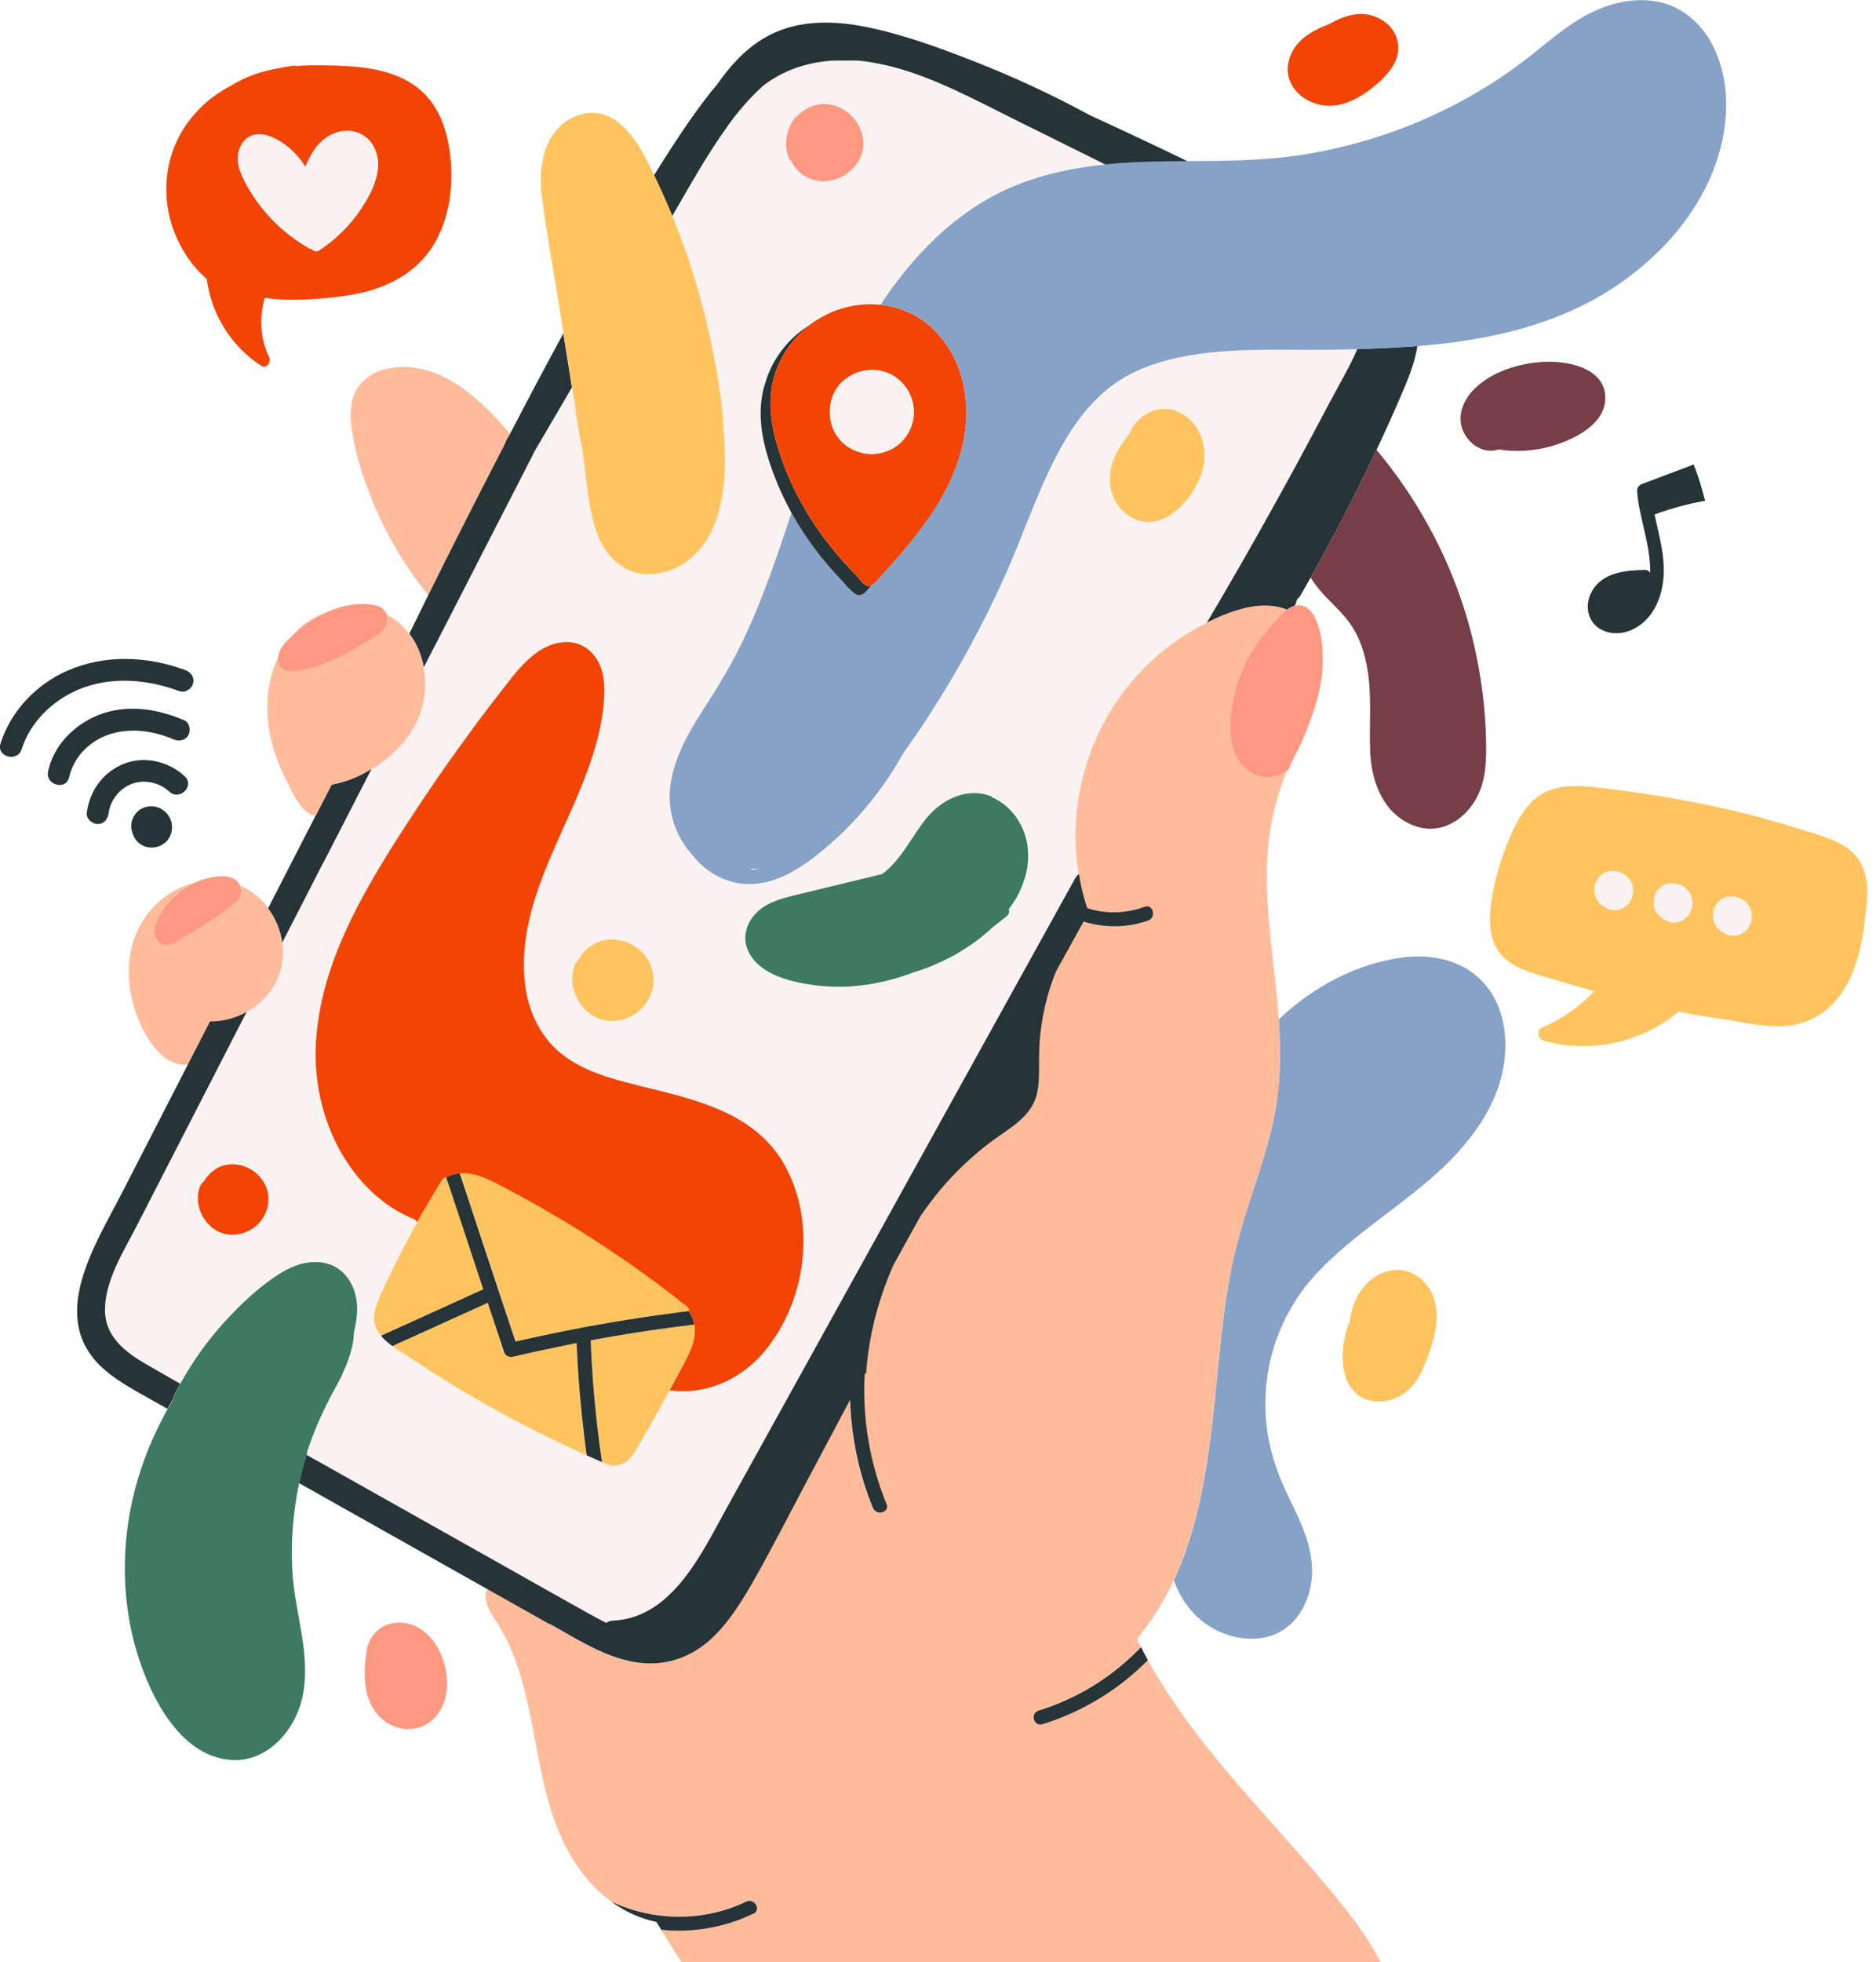
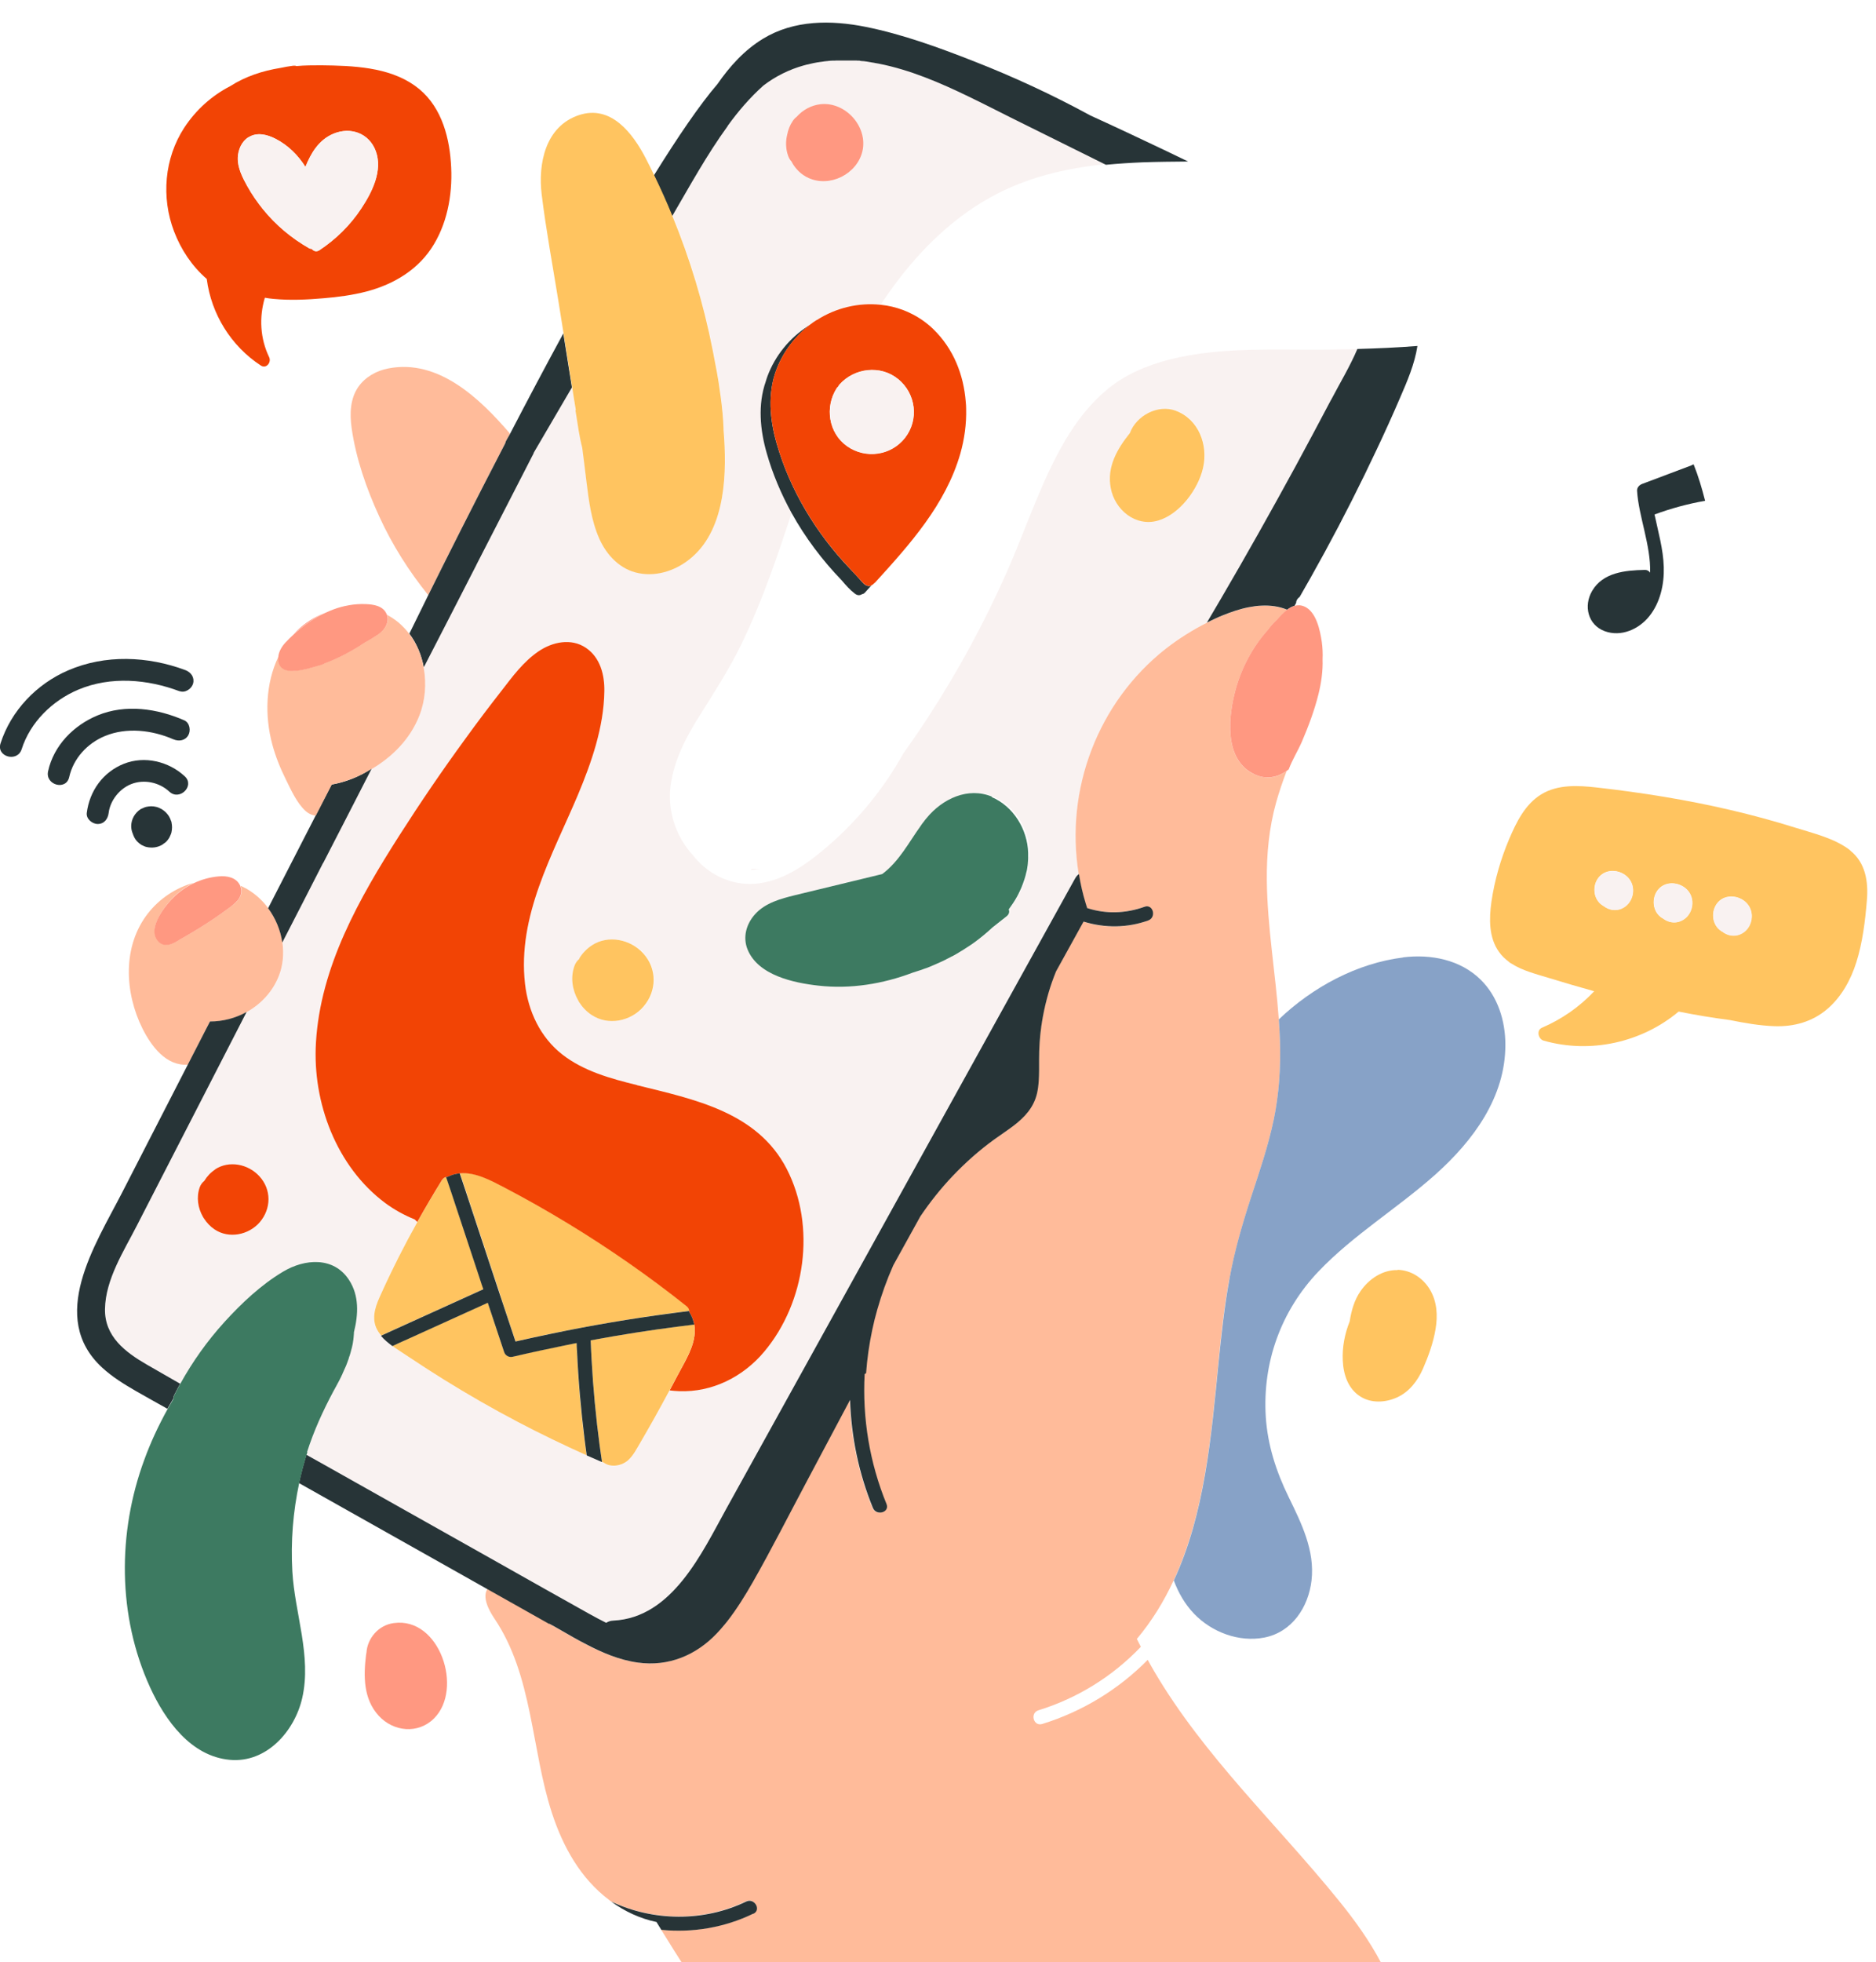
<svg xmlns="http://www.w3.org/2000/svg" id="_Слой_2" data-name="Слой 2" viewBox="0 0 144 150.53">
  <defs>
    <style> .cls-1 { fill: #ffbb9a; } .cls-2 { fill: #f9f2f1; } .cls-3 { fill: #273437; } .cls-4 { fill: #87a2c7; } .cls-5 { fill: #f24405; } .cls-6 { fill: #f4efea; } .cls-7 { clip-path: url(#clippath); } .cls-8 { fill: none; } .cls-9 { fill: #ff9881; } .cls-10 { fill: #3d7a61; } .cls-11 { fill: #ffc460; } .cls-12 { fill: #763e47; } </style>
    <clipPath id="clippath">
      <rect class="cls-8" width="144" height="150.53" />
    </clipPath>
  </defs>
  <g id="_Слой_1-2" data-name="Слой 1">
    <g class="cls-7">
      <g>
        <path class="cls-1" d="m38.89,33.73c.09-.15.18-.3.27-.45-2.37-2.77-5.53-5.75-9.34-5.02-.91.17-1.77.65-2.31,1.41-.64.92-.67,2.08-.52,3.16.33,2.34,1.14,4.66,2.13,6.81.99,2.16,2.26,4.17,3.75,6.01,1.32-2.67,3.44-6.89,5.9-11.63.03-.09.06-.19.12-.29h0Z" />
        <path class="cls-2" d="m57.97,66.65c-.09,0-.17,0-.26-.01-.02.03-.05.07-.08.09.21,0,.43-.03.64-.07-.09,0-.17,0-.26,0h-.05Z" />
        <path class="cls-2" d="m99.43,35.8c.92-1.7,1.83-3.4,2.73-5.11.67-1.28,1.44-2.57,2.02-3.91-.78.02-1.56.03-2.33.04-3.98.04-8.13-.23-12.03.75-1.74.44-3.45,1.15-4.84,2.31-1.32,1.1-2.36,2.45-3.23,3.93-1.86,3.17-2.98,6.71-4.46,10.06-1.71,3.85-3.72,7.57-6.02,11.1-.15.23-.3.47-.46.7-.02.04-.05.07-.07.11-.13.2-.27.4-.41.6-.01.02-.03.04-.04.06-.15.22-.3.44-.45.65,0,0,0,0,0,0-.16.23-.32.46-.49.69-.48.86-1,1.7-1.58,2.5-1.19,1.66-2.56,3.18-4.09,4.51-1.54,1.34-3.31,2.68-5.39,2.97-1.9.27-3.76-.54-4.98-2-.05-.05-.09-.11-.13-.17-.08-.09-.16-.17-.24-.27,0,0-.01-.01-.01-.02-.08-.09-.15-.19-.22-.28-.98-1.33-1.45-3.07-1.24-4.71.26-2.02,1.22-3.82,2.3-5.52,1.09-1.73,2.18-3.43,3.09-5.27.88-1.8,1.63-3.66,2.32-5.54.56-1.54,1.08-3.1,1.6-4.66-.81-1.46-1.46-3-1.91-4.6-.51-1.78-.69-3.72-.07-5.49.04-.13.08-.27.13-.4.59-1.58,1.7-2.94,3.12-3.85.04-.02.07-.05.11-.07.18-.14.37-.27.56-.39,1.48-.94,3.23-1.34,4.9-1.17.19-.29.38-.58.58-.86,2.06-2.92,4.61-5.55,7.75-7.31,2.77-1.56,5.83-2.28,8.96-2.59-2.43-1.21-4.87-2.41-7.3-3.62-1.06-.53-2.13-1.08-3.21-1.6-2.23-1.08-4.51-2.06-6.94-2.54-.1-.02-.2-.04-.29-.05-.03,0-.07-.01-.1-.02-.06-.01-.13-.02-.19-.03-.04,0-.08-.01-.12-.02-.06,0-.11-.02-.17-.03-.05,0-.09-.01-.14-.02-.05,0-.11-.01-.16-.02-.05,0-.1-.01-.15-.01-.05,0-.1-.01-.15-.01-.05,0-.1,0-.15-.01-.05,0-.1,0-.15-.01-.05,0-.11,0-.16,0-.05,0-.09,0-.14,0-.05,0-.11,0-.16,0-.04,0-.09,0-.13,0-.06,0-.11,0-.17,0h-.3s-.08,0-.12,0c-.06,0-.12,0-.18,0-.04,0-.08,0-.12,0-.06,0-.12,0-.18.01-.04,0-.07,0-.11,0-.06,0-.13.01-.19.01-.03,0-.07,0-.1.01-.07,0-.13.01-.19.02-.03,0-.06,0-.09.01-.07,0-.13.02-.2.03-.03,0-.06,0-.08.01-.07.01-.14.02-.21.03-.03,0-.05,0-.08.01-.07.01-.14.03-.21.04-.02,0-.04,0-.06.01-.08.01-.15.03-.22.05-.02,0-.03,0-.05.01-.08.02-.16.04-.24.06-.01,0-.02,0-.03,0-.08.02-.17.04-.25.07,0,0,0,0-.01,0-1.1.32-2.14.82-3.09,1.54-1.02.92-1.94,1.99-2.74,3.09-1.59,2.19-2.89,4.58-4.26,6.91,1.35,3.3,2.39,6.73,3.08,10.22.02.12.05.24.07.36.19.93.38,1.9.5,2.89.02.13.04.26.06.4.11.81.19,1.62.22,2.44,0,.03,0,.07,0,.1.26,3.18.21,7.49-2.42,9.77-1.11.96-2.62,1.51-4.09,1.23-1.41-.28-2.45-1.37-3.02-2.63-.63-1.4-.81-2.93-1-4.44-.11-.85-.22-1.7-.32-2.55-.22-.85-.34-1.74-.47-2.56-.02-.11-.03-.21-.05-.31-.09-.58-.18-1.16-.28-1.74-.97,1.66-1.95,3.33-2.92,4.99,0,.03-.02.05-.03.08-.01.03-.03.07-.05.11,0,.01-.01.02-.02.03-.15.29-.29.57-.44.86-.44.86-.89,1.73-1.33,2.59-.85,1.65-1.7,3.31-2.55,4.96-1.35,2.62-2.7,5.24-4.04,7.86.23,1.25.12,2.57-.34,3.72-.7,1.77-2.06,3.13-3.66,4.08-1.24,2.4-2.47,4.8-3.7,7.2-1.05,2.03-2.09,4.07-3.13,6.1.13.86.05,1.74-.27,2.55-.47,1.21-1.38,2.17-2.48,2.79-2.81,5.46-5.61,10.92-8.42,16.38-1.01,1.96-2.41,4.12-2.45,6.4-.04,2.11,1.55,3.3,3.21,4.27.85.49,1.7.98,2.56,1.47.94-1.71,2.08-3.3,3.39-4.74,1.31-1.44,2.82-2.85,4.5-3.86,1.65-.99,3.87-1.17,5.05.62.8,1.21.73,2.65.39,4.02,0,.11-.01.21-.02.31,0,.04,0,.08-.01.11,0,.06-.01.13-.02.19,0,.04-.01.09-.02.13-.01.06-.02.12-.03.18,0,.05-.02.09-.03.14-.01.06-.02.11-.04.17-.01.05-.02.09-.04.14-.01.06-.03.11-.04.17-.01.05-.03.09-.04.14-.02.05-.03.11-.05.16-.01.05-.03.09-.05.14-.02.05-.04.11-.05.16-.02.05-.03.09-.05.14-.02.05-.04.11-.06.16-.02.04-.04.09-.05.14-.02.05-.04.1-.07.16-.02.04-.04.09-.06.13-.02.05-.05.11-.07.16-.02.04-.04.09-.06.13-.03.05-.05.11-.07.16-.02.04-.04.08-.06.13-.03.05-.05.11-.08.16-.02.04-.04.08-.06.12-.03.06-.06.11-.09.17-.02.04-.04.07-.06.11-.03.06-.07.13-.1.19-.01.03-.03.06-.05.09-.05.09-.1.18-.15.27-.81,1.51-1.51,3.03-2.02,4.66-.02.06-.04.12-.06.19.43.24.86.48,1.29.72,4.54,2.55,9.08,5.11,13.62,7.66,2.26,1.27,4.51,2.55,6.78,3.81.42.24.86.48,1.32.7.15-.1.33-.16.55-.17,4.51-.21,6.79-5.2,8.68-8.6,4.47-8.07,8.93-16.13,13.4-24.2,4.45-8.04,8.9-16.07,13.35-24.11.09-.16.19-.27.31-.36-1.06-6.47,1.47-13.18,6.69-17.29.98-.77,2.03-1.44,3.15-1.99.37-.62.73-1.24,1.1-1.87,1.95-3.34,3.84-6.7,5.69-10.09h0ZM60.43,10.31c.07-.36.21-.71.42-1.02.08-.12.18-.22.29-.31.48-.54,1.14-.92,1.89-.98,1.9-.17,3.61,1.73,3.17,3.61-.41,1.77-2.5,2.81-4.15,2.05-.56-.26-1-.7-1.28-1.22-.12-.13-.21-.28-.28-.45-.2-.55-.21-1.13-.07-1.67h0ZM19.95,93.76c-.84.98-2.37,1.3-3.47.55-.33-.23-.61-.52-.82-.85-.01-.02-.03-.04-.04-.06,0,0,0-.01-.01-.02,0-.01-.01-.02-.02-.03,0,0,0,0,0,0-.4-.68-.52-1.51-.25-2.27.07-.2.19-.37.35-.49.21-.34.49-.64.84-.88,1.08-.72,2.56-.41,3.41.52.93,1.02.92,2.49.03,3.53h0Zm29.45-20.63c1.08,1.18,1.06,2.88.03,4.08-.97,1.13-2.74,1.5-4,.64-.38-.26-.7-.6-.95-.98-.01-.02-.03-.04-.04-.07,0,0-.01-.02-.01-.03,0-.01-.01-.02-.02-.03,0,0,0,0,0,0-.46-.79-.61-1.75-.29-2.63.08-.23.22-.43.4-.57.24-.4.56-.74.97-1.01,1.25-.83,2.95-.47,3.94.61h0Zm9.27,30.54c-1.62,1.93-4,3.14-6.55,3.04-.24-.01-.48-.03-.72-.06-.4.74-.81,1.49-1.22,2.23-.34.6-.68,1.2-1.03,1.8-.27.47-.53.98-.94,1.35-.51.46-1.33.57-1.87.18-.04-.02-.09-.04-.13-.06-.39-.17-.78-.34-1.17-.51-1.78-.79-3.53-1.64-5.26-2.55-1.95-1.02-3.86-2.12-5.73-3.28-.93-.58-1.86-1.18-2.77-1.79-.37-.25-.77-.49-1.15-.77-.32-.23-.63-.49-.88-.79-.08-.1-.15-.19-.22-.29-.56-.86-.28-1.79.1-2.66.47-1.05.97-2.1,1.49-3.12.45-.89.92-1.77,1.41-2.64-.06-.06-.13-.13-.19-.19-.81-.33-1.58-.74-2.28-1.27-3.74-2.79-5.58-7.7-5.31-12.28.34-5.85,3.33-11.08,6.41-15.92,1.61-2.53,3.3-5.01,5.07-7.42.9-1.23,1.82-2.44,2.75-3.65.86-1.11,1.68-2.24,2.85-3.04,1.07-.73,2.51-1.04,3.65-.27,1.09.74,1.43,2.07,1.41,3.32-.04,2.75-.98,5.45-2.03,7.96-1.94,4.62-4.64,9.28-4.06,14.49.24,2.1,1.17,4.1,2.86,5.42,1.65,1.29,3.74,1.86,5.74,2.35,4.36,1.07,9.23,2.03,11.48,6.42,2.27,4.41,1.44,10.24-1.72,14.01h0Zm20.31-37.94s0,.07,0,.11c0,.07,0,.15-.01.22,0,.04,0,.08-.01.13,0,.07-.01.13-.02.19,0,.04-.01.09-.02.13-.01.06-.02.12-.03.19,0,.04-.02.09-.03.13-.01.07-.03.13-.05.19-.02.07-.04.13-.05.2-.02.07-.04.13-.06.2-.02.06-.04.11-.06.17-.01.04-.03.08-.04.12-.02.06-.05.12-.07.18-.01.04-.03.07-.04.11-.03.06-.05.13-.08.19-.01.03-.03.05-.04.08-.03.07-.07.14-.1.21,0,0,0,.02-.01.03-.18.34-.38.67-.6.99,0,0,0,0,0,0-.06.08-.12.16-.17.24.07.17.04.36-.15.52-.36.29-.72.58-1.09.86,0,0,0,0,0,0-.44.41-.9.8-1.39,1.15-.01,0-.02.01-.03.02-.07.05-.14.1-.21.15-.02.01-.03.02-.05.03-.07.05-.14.1-.21.14-.02.01-.03.02-.05.03-.21.14-.41.27-.62.39-.04.02-.07.04-.11.07-.05.03-.09.05-.14.08-.05.03-.09.05-.14.08-.04.03-.09.05-.13.07-.05.03-.1.06-.16.08-.04.02-.08.04-.12.06-.06.03-.12.06-.18.09-.03.02-.06.03-.09.05-.09.04-.18.09-.27.13-.18.08-.36.16-.54.24-.02.01-.05.02-.07.03-.16.07-.32.13-.48.2-.01,0-.02,0-.03.01-.36.14-.73.26-1.1.37-2.3.87-4.81,1.28-7.25,1-1.89-.21-4.64-.78-5.44-2.78-.38-.95-.09-1.96.58-2.7.79-.88,1.97-1.2,3.07-1.46,2.23-.54,4.46-1.08,6.69-1.62,1.32-.98,2.04-2.43,2.97-3.72,0,0,0-.01.01-.02.06-.08.12-.16.17-.23.01-.02.03-.04.04-.05.07-.09.15-.19.22-.28,1.21-1.47,3.17-2.41,5.03-1.63,1.68.7,2.76,2.49,2.81,4.28,0,.11,0,.22,0,.33h0Zm13.39-29.85c-.38,1.65-1.79,3.58-3.47,4.06-1.73.49-3.31-.83-3.62-2.5-.31-1.63.5-3.01,1.47-4.22.48-1.32,2.13-2.23,3.53-1.71,1.76.65,2.5,2.63,2.1,4.37h0Z" />
        <path class="cls-11" d="m44.29,103.6c0-.19-.02-.39-.03-.58-.22.04-.44.09-.66.13-1.42.28-2.83.58-4.24.92-.3.07-.57-.09-.67-.38l-1.25-3.76c-2.05.93-4.1,1.86-6.15,2.79-.39.18-.78.36-1.17.53.38.28.79.52,1.15.77.91.61,1.84,1.21,2.77,1.79,1.87,1.16,3.78,2.26,5.73,3.28,1.73.91,3.48,1.75,5.26,2.55-.06-.42-.12-.84-.17-1.26-.29-2.25-.48-4.51-.58-6.78h0Z" />
        <path class="cls-11" d="m37.11,98.9c-.08-.25-.16-.5-.25-.74-.74-2.23-1.48-4.47-2.22-6.71-.13-.39-.26-.77-.38-1.16-.13.03-.25.1-.33.24-.66,1.06-1.29,2.13-1.89,3.21-.49.87-.96,1.75-1.41,2.64-.52,1.03-1.02,2.07-1.49,3.12-.39.87-.66,1.8-.1,2.66.07.1.14.2.22.29.35-.16.7-.32,1.05-.48,2.27-1.03,4.54-2.06,6.81-3.09h0Z" />
        <path class="cls-6" d="m83.13,70.73s.02-.03.03-.04h0s-.02.03-.03.05h0Z" />
        <path class="cls-1" d="m16.12,78.37c.98,0,1.96-.25,2.81-.73,1.1-.61,2.01-1.58,2.48-2.79.32-.82.39-1.7.27-2.55-.14-.94-.52-1.86-1.09-2.63-.5-.68-1.16-1.25-1.91-1.62-.07-.04-.15-.07-.22-.1.18.42.05.79-.2,1.1-.13.16-.28.3-.45.42-1.25.95-2.59,1.81-3.96,2.57-.56.37-1.26.72-1.75.08-.21-.27-.26-.58-.21-.92.13-.89.96-1.91,1.44-2.39.45-.45.98-.81,1.55-1.09-1.37.37-2.63,1.21-3.51,2.33-1.99,2.53-1.81,6.09-.43,8.86.68,1.35,1.82,2.89,3.48,2.76l1.48-2.88c.08-.15.15-.29.23-.44h0Z" />
        <path class="cls-1" d="m94.38,98.07c.39-2.1.97-4.14,1.63-6.16.65-1.98,1.33-3.97,1.76-6.01.41-1.97.54-3.98.48-6-.02-.56-.05-1.13-.09-1.69-.25-3.56-.88-7.08-.92-10.66-.02-2.03.17-4.05.72-6.01.23-.81.5-1.6.8-2.39-.41.28-.85.47-1.33.49-.42.02-.86-.08-1.33-.33-2.16-1.19-1.8-4.4-1.26-6.39.45-1.65,1.27-3.2,2.39-4.49.04-.05.08-.09.12-.14.17-.24.37-.47.58-.66.02-.01.03-.03.05-.04.24-.28.51-.58.82-.81-.63-.25-1.29-.34-1.96-.31-.33.01-.65.06-.98.12-.68.13-1.35.36-1.97.61-.42.17-.84.36-1.25.57-1.11.56-2.16,1.22-3.15,1.99-5.23,4.11-7.75,10.82-6.69,17.29.12.76.3,1.51.52,2.26.04.12.07.23.11.35,1.43.46,2.98.42,4.4-.1.66-.24.94.81.29,1.05-1.62.59-3.35.6-4.96.09-.01.01-.02.03-.03.04-.7,1.26-1.39,2.52-2.09,3.78-.45,1.1-.78,2.25-1,3.42-.05.26-.09.53-.13.79-.12.84-.17,1.67-.17,2.52,0,.56.01,1.13-.03,1.69-.02.32-.06.63-.13.94-.26,1.1-.96,1.83-1.79,2.47-.46.36-.97.69-1.45,1.03-1.17.84-2.25,1.8-3.24,2.84-.91.96-1.74,2-2.48,3.1-.69,1.25-1.38,2.49-2.07,3.74-.49,1.1-.9,2.24-1.24,3.4-.15.52-.28,1.05-.39,1.57-.23,1.1-.39,2.21-.47,3.32-.04.01-.08.04-.11.06-.18,3.39.38,6.8,1.68,9.97.27.65-.79.93-1.05.29-1.08-2.63-1.66-5.45-1.75-8.28-1.12,2.11-2.24,4.21-3.36,6.32-1.36,2.55-2.67,5.14-4.1,7.65-.59,1.04-1.24,2.08-1.98,3.03-.07.09-.15.19-.23.28,0,0,0,0-.01.01-.17.21-.35.41-.53.6-1.6,1.7-3.74,2.6-6.08,2.26-1.44-.21-2.79-.79-4.09-1.47-.29-.15-.57-.31-.85-.47-.51-.29-1.02-.59-1.52-.87-.12-.06-.23-.13-.34-.2-1.24-.7-2.49-1.4-3.73-2.1-.33-.18-.65-.37-.98-.55-.42.64.09,1.62.51,2.25,2.99,4.41,2.83,10.04,4.44,14.96.85,2.59,2.19,5.01,4.4,6.67.04.03.08.06.12.09,3.24,1.53,7.12,1.57,10.37,0,.63-.3,1.18.63.55.94-2.2,1.07-4.66,1.48-7.06,1.24,1.27,2.06,2.58,4.12,3.96,6.12,2.09-.24,4.12-.82,6.03-1.71.63-.29,1.18.64.55.94-1.87.88-3.85,1.47-5.88,1.77,2.38,3.35,5,6.51,8.1,9.22,2.71,2.37,5.74,4.37,9.07,5.74,3.55,1.46,7.38,2.04,11.21,1.85,4.09-.2,8.11-1.17,11.98-2.48,3.01-1.01,6.03-2.33,8.42-4.48,2.56-2.3,3.9-5.52,3.54-8.97-.4-3.92-2.55-7.26-4.97-10.24-4.74-5.85-10.33-11.05-14.17-17.59-.17-.29-.33-.58-.49-.87-2.24,2.27-5.02,3.97-8.1,4.92-.67.21-.96-.84-.29-1.05,2.99-.92,5.71-2.61,7.86-4.87-.1-.19-.19-.38-.29-.57,0-.01-.01-.02-.02-.03,1.17-1.39,2.09-2.9,2.83-4.5,2.38-5.12,2.88-11.08,3.43-16.66.21-2.18.45-4.36.85-6.52h-.01Z" />
        <path class="cls-9" d="m22.8,48.38c-.09.09-.17.17-.26.27.7-.64,1.49-1.2,2.34-1.61-.77.31-1.49.76-2.08,1.34h0Z" />
        <path class="cls-3" d="m102.16,30.69c-.9,1.71-1.81,3.41-2.73,5.11-1.85,3.39-3.74,6.76-5.69,10.09-.36.62-.73,1.24-1.1,1.87.41-.2.82-.4,1.25-.57.62-.25,1.29-.48,1.97-.61.32-.06.65-.11.98-.12.67-.03,1.33.05,1.96.31.18-.13.36-.24.56-.29.04-.08.09-.15.13-.23,0-.19.12-.36.27-.46.29-.5.57-1,.85-1.49,1.46-2.59,2.84-5.22,4.14-7.89.31-.64.61-1.28.92-1.92.62-1.31,1.22-2.63,1.79-3.96.56-1.29,1.13-2.61,1.34-3.99-1.54.12-3.08.19-4.61.23-.57,1.34-1.35,2.63-2.02,3.91h0Z" />
        <path class="cls-3" d="m36.56,43.34c.85-1.65,1.7-3.31,2.55-4.96.44-.86.89-1.73,1.33-2.59.15-.29.29-.57.44-.86,0-.01.01-.02.02-.03.02-.04.03-.07.05-.11.01-.03.02-.05.03-.08.97-1.66,1.95-3.33,2.92-4.99-.22-1.38-.44-2.76-.66-4.14-1.41,2.59-2.79,5.2-4.08,7.68,0,0,0,0,0,.01-.09.15-.18.3-.26.45-.06.1-.1.19-.12.29-2.46,4.74-4.58,8.96-5.9,11.63-.92,1.86-1.46,2.97-1.46,2.97.57.75.94,1.65,1.11,2.58,1.35-2.62,2.7-5.24,4.04-7.86h0Z" />
        <path class="cls-3" d="m55.86,9.65c.8-1.11,1.71-2.17,2.74-3.09.94-.72,1.99-1.23,3.09-1.54,0,0,0,0,.01,0,.08-.02.17-.05.25-.07.01,0,.02,0,.03,0,.08-.02.16-.04.24-.06.02,0,.03,0,.05-.01.07-.02.15-.03.22-.05.02,0,.04,0,.06-.01.07-.01.14-.03.21-.04.03,0,.05,0,.08-.01.07-.01.14-.02.21-.03.03,0,.06,0,.08-.01.07-.01.13-.02.2-.03.03,0,.06,0,.09-.01.07,0,.13-.01.19-.02.03,0,.07,0,.1-.01.06,0,.13-.01.19-.01.04,0,.07,0,.11,0,.06,0,.12,0,.18-.01.04,0,.08,0,.12,0,.06,0,.12,0,.18,0,.04,0,.08,0,.12,0h.3c.06,0,.11,0,.17,0,.04,0,.09,0,.13,0,.05,0,.11,0,.16,0,.05,0,.09,0,.14,0,.05,0,.11,0,.16,0,.05,0,.1,0,.15.01h.15c.05.02.1.02.15.03.05,0,.1.01.15.01.05,0,.11.01.16.02.05,0,.09.01.14.02.06,0,.11.02.17.03.04,0,.08.01.12.02.06.01.13.02.19.03.03,0,.07.01.1.02.1.02.2.04.29.05,2.43.48,4.71,1.46,6.94,2.54,1.08.52,2.15,1.07,3.21,1.6,2.43,1.21,4.87,2.41,7.3,3.62.94-.09,1.88-.15,2.83-.19,1.16-.04,2.32-.05,3.48-.06-.62-.3-1.24-.6-1.87-.9-1.87-.89-3.74-1.77-5.63-2.63-2.9-1.58-5.9-2.97-8.97-4.17-2.68-1.05-5.45-2.06-8.28-2.63-2.66-.53-5.5-.54-7.88.91-1.43.87-2.55,2.11-3.5,3.48-1.36,1.58-3.04,4.05-4.88,7.01.5,1.03.97,2.07,1.4,3.13,1.36-2.33,2.67-4.72,4.26-6.91h0Z" />
        <path class="cls-3" d="m13.31,107.3c0-.09.01-.18.06-.28.15-.29.3-.58.46-.87-.86-.49-1.71-.98-2.56-1.47-1.66-.96-3.25-2.16-3.21-4.27.04-2.28,1.45-4.44,2.45-6.4,2.81-5.46,5.61-10.92,8.42-16.38-.86.48-1.83.73-2.81.73-.08.15-.15.29-.23.44l-1.48,2.88c-1.69,3.29-3.39,6.59-5.08,9.89-2.03,3.94-5.67,9.49-1.49,13.34.78.72,1.69,1.28,2.61,1.81.8.46,1.6.9,2.4,1.35.07-.13.15-.27.23-.4.07-.13.15-.25.22-.38h0Z" />
        <path class="cls-3" d="m42.15,124.55c.12.06.23.13.35.19.5.29,1.01.58,1.52.87.28.16.56.31.85.46,1.3.69,2.65,1.27,4.09,1.47,2.34.33,4.48-.56,6.08-2.26.18-.19.36-.39.53-.6,0,0,0-.01.01-.01.08-.09.15-.19.23-.28.75-.96,1.39-2,1.98-3.03,1.43-2.51,2.74-5.1,4.1-7.65,1.12-2.11,2.24-4.21,3.36-6.32.09,2.83.67,5.65,1.75,8.28.26.64,1.31.36,1.05-.29-1.3-3.17-1.86-6.58-1.68-9.97.04-.03.07-.05.11-.06.08-1.12.24-2.23.47-3.32.11-.53.24-1.05.39-1.57.33-1.16.74-2.3,1.23-3.4.69-1.25,1.38-2.49,2.07-3.74.74-1.1,1.57-2.14,2.48-3.1.99-1.04,2.07-2,3.24-2.84.48-.35.98-.67,1.45-1.03.83-.64,1.53-1.37,1.79-2.47.07-.31.11-.62.13-.94.04-.56.03-1.13.03-1.69,0-.84.05-1.68.17-2.52.04-.27.08-.53.13-.79.22-1.18.55-2.32,1-3.42.7-1.26,1.39-2.52,2.09-3.78,0-.01.02-.03.03-.04h0c1.62.5,3.35.49,4.96-.09.65-.24.37-1.29-.29-1.05-1.43.52-2.97.57-4.4.1-.04-.12-.07-.23-.11-.35-.23-.75-.4-1.5-.52-2.26-.12.08-.22.2-.31.36-4.45,8.04-8.9,16.07-13.35,24.11-4.47,8.07-8.93,16.14-13.4,24.2-1.88,3.4-4.16,8.38-8.68,8.6-.22.01-.4.07-.55.17-.45-.22-.9-.47-1.32-.7-2.27-1.26-4.52-2.54-6.78-3.81-4.54-2.55-9.08-5.11-13.62-7.66-.43-.24-.86-.48-1.29-.72-.22.72-.41,1.44-.57,2.17,4.07,2.29,8.14,4.58,12.21,6.87.76.43,1.53.86,2.29,1.29.33.18.65.37.98.55,1.24.7,2.49,1.4,3.73,2.1h0Z" />
        <path class="cls-3" d="m24.81,66.2c1.24-2.4,2.47-4.8,3.7-7.2,0,0,.01-.02.01-.03-.92.6-1.96,1.02-3.07,1.22-.41.8-.82,1.59-1.23,2.39-.02.03-.04.07-.05.1-1.2,2.33-2.39,4.66-3.59,6.99.57.77.95,1.68,1.09,2.63,1.05-2.03,2.09-4.07,3.13-6.1h0Z" />
        <path class="cls-9" d="m97.98,47.58s-.03.03-.05.04c-.21.2-.41.42-.58.66-.04.04-.08.09-.12.14-1.12,1.29-1.94,2.84-2.39,4.49-.54,1.99-.9,5.2,1.26,6.39.47.26.91.36,1.33.33.48-.02.92-.21,1.33-.49.05-.04.11-.08.16-.12.27-.73.7-1.41,1.01-2.12.51-1.19.97-2.42,1.28-3.67.21-.86.34-1.76.31-2.65.02-.45,0-.9-.06-1.34-.13-.87-.42-2.33-1.35-2.72-.26-.11-.51-.11-.75-.04-.19.06-.38.16-.56.29-.31.23-.58.53-.82.81h0Z" />
        <path class="cls-9" d="m11.87,71.22c-.05.34,0,.65.21.92.49.64,1.2.29,1.75-.08,1.38-.77,2.71-1.62,3.96-2.57.16-.12.32-.27.45-.42.25-.31.38-.68.2-1.1,0,0,0-.01,0-.02-.29-.65-1.02-.78-1.66-.72-.67.06-1.32.24-1.92.53-.57.27-1.1.64-1.55,1.09-.49.48-1.32,1.5-1.44,2.39h0Z" />
        <path class="cls-1" d="m28.53,58.97s0,.02-.01.03c1.61-.95,2.96-2.31,3.66-4.08.46-1.15.57-2.47.34-3.72-.17-.94-.54-1.83-1.11-2.58-.25-.33-.53-.62-.85-.89-.27-.22-.55-.4-.84-.56.13.4,0,.78-.26,1.09-.13.16-.29.3-.45.41-.31.22-.64.41-.98.59-.97.65-2,1.2-3.1,1.61-.01.02-.04.04-.07.05-.21.07-.42.13-.62.19-.47.15-.96.27-1.44.33-.12.01-.24.02-.36.01-.19,0-.37,0-.54-.08-.37-.16-.54-.49-.53-.83,0-.05,0-.11,0-.16-.99,2.05-1.06,4.53-.47,6.72.25.93.61,1.83,1.04,2.69.39.79.83,1.78,1.48,2.39.24.23.53.36.82.39.41-.8.82-1.59,1.23-2.39,1.11-.21,2.15-.62,3.07-1.22h0Z" />
-         <path class="cls-3" d="m79.72,131.22c-.67.2-.38,1.25.29,1.05,3.08-.95,5.86-2.65,8.1-4.92-.18-.33-.36-.66-.53-1-2.15,2.26-4.87,3.95-7.86,4.87h0Z" />
        <path class="cls-3" d="m57.83,146.81c.63-.3.08-1.24-.55-.94-3.25,1.57-7.13,1.53-10.37,0,1.04.76,2.23,1.31,3.48,1.57.12.2.25.4.37.6,2.4.24,4.86-.17,7.06-1.24Z" />
-         <path class="cls-4" d="m84.89,12.61c-3.12.32-6.18,1.03-8.96,2.59-3.14,1.77-5.69,4.39-7.75,7.31-.2.28-.39.57-.58.86.59.06,1.18.2,1.74.41.24.09.47.19.69.31.57.29,1.12.67,1.6,1.14,1.56,1.51,2.34,3.51,2.5,5.59.01.17.02.35.03.53.03,1.16-.13,2.33-.45,3.45-1.12,3.89-3.88,6.96-6.54,9.88-.01.01-.03.02-.04.03-.07.08-.15.15-.25.19-.16.18-.32.35-.48.53-.07.08-.15.12-.23.13-.16.11-.34.12-.55-.04-.37-.28-.7-.65-1.01-1.02-1.5-1.54-2.81-3.29-3.85-5.17-.52,1.56-1.04,3.12-1.6,4.66-.69,1.88-1.43,3.74-2.32,5.54-.9,1.84-1.99,3.55-3.09,5.27-1.08,1.7-2.04,3.5-2.3,5.52-.21,1.64.25,3.38,1.24,4.71.07.1.15.19.22.28,0,0,.01.01.01.02.08.09.16.18.24.27.04.06.09.11.13.17,1.22,1.46,3.07,2.28,4.98,2,2.07-.29,3.85-1.64,5.39-2.97,1.54-1.34,2.91-2.86,4.09-4.51.58-.8,1.1-1.64,1.58-2.5.16-.23.33-.46.49-.69,0,0,0,0,0,0,.15-.22.3-.44.45-.65.01-.02.03-.04.04-.06.14-.2.27-.4.41-.6.02-.04.05-.07.07-.11.15-.23.31-.46.46-.7,2.3-3.53,4.31-7.25,6.02-11.1,1.48-3.35,2.6-6.89,4.46-10.06.87-1.48,1.91-2.83,3.23-3.93,1.39-1.16,3.09-1.87,4.84-2.31,3.9-.97,8.05-.71,12.03-.75.77,0,1.55-.02,2.33-.04,1.53-.04,3.07-.11,4.61-.23,5.79-.47,11.51-1.75,16.24-5.3,2.78-2.09,5.09-4.75,6.42-7.99,1.28-3.12,1.59-6.95-.08-10-.84-1.53-2.27-2.76-4-3.12-2.11-.44-4.26.2-6.08,1.29-1.77,1.07-3.27,2.51-4.94,3.71-1.6,1.16-3.29,2.19-5.06,3.08-3.52,1.79-7.33,3.01-11.23,3.63-2.94.47-5.9.48-8.86.5-1.16,0-2.32.02-3.48.06-.94.03-1.89.09-2.83.19h0Zm-27.26,54.12s.05-.06.08-.09c.09,0,.17.01.26.01h.05c.09,0,.17,0,.26,0-.21.04-.43.07-.64.07h0Z" />
        <path class="cls-11" d="m44.17,31.47c.02.1.03.21.05.31.13.82.25,1.71.47,2.56h0c.11.85.22,1.71.32,2.56.19,1.51.37,3.03,1,4.44.57,1.27,1.61,2.36,3.02,2.63,1.47.29,2.98-.26,4.09-1.23,2.63-2.28,2.68-6.6,2.42-9.77,0-.03,0-.07,0-.1-.03-.82-.11-1.63-.22-2.44-.02-.13-.04-.26-.06-.4-.12-.98-.32-1.96-.5-2.89-.02-.12-.05-.24-.07-.36-.69-3.5-1.73-6.93-3.08-10.22-.43-1.06-.9-2.1-1.4-3.13-.21-.43-.42-.86-.64-1.28-.99-1.91-2.66-4.14-5.13-3.32-2.58.86-3.15,3.72-2.86,6.1.34,2.75.85,5.48,1.29,8.21.13.81.26,1.62.39,2.44.22,1.38.44,2.76.66,4.14.09.58.18,1.16.28,1.74h0Z" />
-         <path class="cls-5" d="m101.76,8.1c1.66.14,3.31-1,4.42-2.12.63-.63,1.18-1.43,1.15-2.36-.02-.84-.48-1.6-1.19-2.05-1.38-.88-2.81-.46-4.09.27-1.49.56-2.94,1.41-3.18,3.15-.23,1.72,1.3,2.98,2.89,3.11Z" />
        <path class="cls-9" d="m60.77,12.43c.29.53.73.97,1.28,1.22,1.64.76,3.74-.29,4.15-2.05.43-1.87-1.27-3.78-3.17-3.61-.75.07-1.41.44-1.89.98-.11.08-.21.19-.29.31-.21.31-.35.66-.42,1.02-.14.54-.13,1.12.07,1.67.06.17.16.33.28.45h0Z" />
-         <path class="cls-12" d="m123.22,30.52c0-2.21-2.66-2.79-4.39-2.77-2.01.03-4.34.7-5.76,2.19-.77.81-1.22,1.95-.8,3.03.42,1.08,1.59,1.9,2.76,1.51,1.35.21,2.75.12,4.05-.25,1.68-.49,4.15-1.65,4.14-3.71h0Z" />
-         <path class="cls-12" d="m100.6,44.3c.43.71,1,1.33,1.58,1.91.71.71,1.38,1.39,1.86,2.28.48.88.75,1.86.92,2.85.37,2.13.11,4.28.22,6.42.12,2.32,1.03,4.69,3.36,5.58,2.26.86,4.37-.76,5.12-2.84.41-1.14.43-2.4.41-3.6-.02-1.12-.09-2.23-.22-3.34-.26-2.23-.71-4.43-1.37-6.57-1.42-4.57-3.75-8.82-6.82-12.48-.3.64-.61,1.28-.92,1.92-1.3,2.67-2.68,5.3-4.14,7.89h0Z" />
        <path class="cls-4" d="m107.7,73.45c-3.54.44-6.94,2.27-9.54,4.75.04.56.07,1.12.09,1.69.06,2.01-.07,4.02-.48,6-.43,2.05-1.11,4.03-1.76,6.01-.66,2.03-1.25,4.06-1.63,6.16-.4,2.16-.63,4.34-.85,6.52-.55,5.58-1.05,11.55-3.43,16.66.35.94.85,1.82,1.56,2.56,1.36,1.41,3.44,2.2,5.39,1.82,2.13-.42,3.38-2.33,3.62-4.37.27-2.31-.78-4.41-1.76-6.42-.95-1.94-1.61-3.97-1.75-6.14-.26-4.17,1.16-8.12,4.04-11.15,2.7-2.83,6.09-4.86,9-7.46,2.88-2.58,5.36-5.91,5.35-9.94,0-1.82-.57-3.68-1.89-4.98-1.57-1.55-3.84-1.98-5.96-1.72h0Z" />
        <path class="cls-11" d="m107.28,97.43c-1.16-.03-2.21.69-2.85,1.62-.48.69-.7,1.5-.83,2.32-.38.95-.58,1.98-.53,3,.05,1.07.4,2.16,1.35,2.76.84.53,1.91.47,2.79.08.95-.42,1.6-1.27,2.01-2.2.42-.96.8-2.01.97-3.04.18-1.05.12-2.13-.44-3.06-.53-.87-1.43-1.47-2.46-1.5h0Z" />
        <path class="cls-11" d="m38.42,99.42l1.16,3.48c.92-.21,1.83-.41,2.76-.6,3.06-.63,6.15-1.16,9.25-1.57.44-.06.88-.11,1.32-.17,0-.12-.05-.25-.19-.36-2.9-2.32-5.96-4.45-9.14-6.37-1.58-.96-3.2-1.87-4.83-2.73-1.05-.56-2.26-1.22-3.44-1.1l.48,1.44,2.64,7.98h0Z" />
        <path class="cls-5" d="m48.9,83.24c-1.99-.49-4.09-1.06-5.74-2.35-1.69-1.32-2.62-3.32-2.86-5.42-.59-5.21,2.11-9.87,4.06-14.49,1.05-2.51,1.99-5.2,2.03-7.96.02-1.26-.32-2.58-1.41-3.32-1.13-.77-2.58-.46-3.65.27-1.17.8-1.99,1.93-2.85,3.04-.94,1.2-1.86,2.42-2.75,3.65-1.77,2.42-3.46,4.9-5.07,7.42-3.08,4.83-6.07,10.06-6.41,15.92-.27,4.58,1.57,9.49,5.31,12.28.7.52,1.47.94,2.28,1.27.06.06.13.13.19.19.61-1.09,1.24-2.16,1.89-3.21.09-.14.21-.22.33-.24.04,0,.08-.01.12-.01.31-.16.62-.24.93-.27,1.18-.11,2.39.55,3.44,1.1,1.64.86,3.25,1.77,4.83,2.73,3.18,1.93,6.23,4.05,9.14,6.37.13.11.19.23.19.36,0,.02,0,.05,0,.07.19.3.33.62.39.97.03.14.04.29.04.44.01,1.21-.73,2.34-1.27,3.37-.22.41-.44.82-.66,1.24.24.03.48.05.72.06,2.55.1,4.93-1.1,6.55-3.04,3.16-3.77,3.99-9.6,1.72-14.01-2.26-4.38-7.12-5.34-11.48-6.42h0Z" />
        <path class="cls-10" d="m76.16,61.12c-1.86-.78-3.82.16-5.03,1.63-.08.09-.15.18-.22.28-.01.02-.03.04-.04.05-.06.08-.12.15-.17.23,0,0,0,.01-.01.02-.94,1.3-1.66,2.74-2.97,3.72-2.23.54-4.46,1.08-6.69,1.62-1.1.27-2.29.59-3.07,1.46-.67.74-.96,1.75-.58,2.7.81,2,3.56,2.57,5.44,2.78,2.45.28,4.96-.13,7.25-1,.37-.11.74-.24,1.1-.37.01,0,.02,0,.03-.01.16-.06.32-.13.48-.2.02-.01.05-.02.07-.03.18-.08.36-.16.54-.24.09-.04.18-.09.27-.13.03-.01.06-.03.09-.05.06-.03.12-.06.18-.09.04-.02.08-.04.12-.06.05-.03.1-.06.16-.08.04-.02.09-.05.13-.07.05-.03.09-.05.14-.08.05-.03.09-.05.14-.08.04-.02.07-.04.11-.07.21-.12.41-.25.62-.39.02-.01.03-.02.05-.03.07-.05.14-.09.21-.14.02-.01.03-.02.05-.03.07-.05.14-.1.21-.15.01,0,.02-.01.03-.02.48-.35.95-.74,1.39-1.15h0c.37-.29.73-.57,1.09-.86.19-.16.22-.35.15-.52.06-.08.12-.16.17-.24,0,0,0,0,0,0,.23-.32.43-.65.6-.99,0,0,0-.02.01-.03.04-.07.07-.14.1-.21.01-.03.03-.05.04-.08.03-.06.06-.13.08-.19.01-.04.03-.07.04-.11.03-.06.05-.12.07-.18.01-.04.03-.08.04-.12.02-.06.04-.11.06-.17.02-.07.04-.13.06-.2.02-.07.04-.13.05-.2.02-.06.03-.13.05-.19.01-.04.02-.09.03-.13.01-.06.02-.12.03-.19,0-.04.01-.09.02-.13,0-.07.02-.13.02-.19,0-.04,0-.08.01-.13,0-.07.01-.15.01-.22,0-.04,0-.07,0-.11,0-.11,0-.22,0-.33-.05-1.79-1.13-3.57-2.81-4.28h0Z" />
        <path class="cls-11" d="m44.49,73.54c-.18.14-.32.34-.4.57-.31.88-.16,1.84.29,2.63,0,0,0,0,0,0,0,.01.01.02.02.03,0,0,.01.02.01.03.01.02.03.05.04.07.25.39.57.73.95.98,1.27.86,3.03.5,4-.64,1.03-1.2,1.05-2.9-.03-4.08-.98-1.08-2.69-1.43-3.94-.61-.4.27-.73.61-.97,1.01h0Z" />
        <path class="cls-10" d="m23.57,111.39c.52-1.63,1.22-3.16,2.02-4.66.05-.09.1-.18.15-.27.01-.03.03-.06.05-.09.03-.06.07-.13.1-.19.02-.04.04-.07.06-.11.03-.06.06-.11.09-.17.02-.04.04-.08.06-.12.03-.05.05-.11.08-.16.02-.04.04-.08.06-.13.03-.05.05-.1.07-.16.02-.04.04-.09.06-.13.02-.05.05-.1.07-.16.02-.04.04-.09.06-.13.02-.05.04-.1.07-.16.02-.04.04-.09.05-.13.02-.05.04-.11.06-.16.02-.05.03-.09.05-.14.02-.05.04-.1.05-.16.01-.05.03-.09.05-.14.02-.05.03-.11.05-.16.01-.05.03-.09.04-.14.01-.05.03-.11.04-.16.01-.05.02-.09.04-.14.01-.05.03-.11.04-.17.01-.05.02-.09.03-.14.01-.06.02-.12.03-.18,0-.04.01-.09.02-.13,0-.07.02-.13.02-.19,0-.04.01-.08.01-.11.01-.1.02-.21.02-.31.34-1.37.41-2.81-.39-4.02-1.18-1.79-3.4-1.61-5.05-.62-1.68,1-3.19,2.42-4.5,3.86-1.31,1.44-2.45,3.04-3.39,4.74-.16.29-.31.58-.46.87-.05.09-.07.19-.06.28-.08.13-.15.25-.22.38-.08.13-.15.27-.23.4-.69,1.25-1.3,2.54-1.79,3.89-2.07,5.6-2.06,12.01.44,17.47,1.15,2.51,3.12,5.29,6.12,5.56,2.82.26,4.98-2.2,5.56-4.75.73-3.21-.58-6.5-.76-9.71-.13-2.28.05-4.56.53-6.79.16-.73.35-1.46.57-2.17.02-.06.04-.12.06-.19h0Z" />
        <path class="cls-9" d="m30.22,124.51c-1.19.16-2.02,1.19-2.09,2.26-.01.05-.02.11-.03.16-.2,1.64-.22,3.39.97,4.69,1.13,1.23,3.02,1.42,4.24.21,2.28-2.26.44-7.81-3.08-7.32h0Z" />
        <path class="cls-11" d="m90.26,31.51c-1.39-.52-3.05.39-3.53,1.71-.98,1.22-1.78,2.6-1.47,4.22.31,1.67,1.9,2.99,3.62,2.5,1.68-.48,3.1-2.42,3.47-4.06.4-1.74-.34-3.72-2.1-4.37Z" />
        <path class="cls-11" d="m53.33,102.04c0-.15-.02-.3-.04-.44-.37.05-.74.09-1.12.14-2.29.3-4.56.66-6.83,1.07.02.49.04.99.07,1.48.12,2.2.33,4.4.62,6.59.06.42.12.84.18,1.26.04.02.09.04.13.06.53.39,1.36.27,1.87-.18.41-.37.66-.88.94-1.35.35-.6.69-1.2,1.03-1.8.41-.74.82-1.48,1.22-2.23.22-.41.44-.82.66-1.24.54-1.03,1.28-2.16,1.27-3.37h0Z" />
        <path class="cls-3" d="m45.41,104.3c-.03-.49-.05-.99-.07-1.48,2.27-.42,4.54-.78,6.83-1.07.37-.05.74-.09,1.12-.14-.07-.35-.2-.68-.39-.97,0-.02,0-.04,0-.07-.44.06-.88.11-1.32.17-3.1.41-6.19.93-9.25,1.57-.92.19-1.84.39-2.76.6l-1.16-3.48-2.64-7.98-.48-1.44c-.31.03-.62.11-.93.27-.04,0-.08,0-.12.01.13.39.26.77.39,1.16.74,2.23,1.48,4.47,2.22,6.71.08.25.16.5.25.74-2.27,1.03-4.54,2.06-6.81,3.09-.35.16-.7.32-1.05.48.25.3.56.55.88.79.39-.18.78-.36,1.17-.53,2.05-.93,4.1-1.86,6.15-2.79l1.25,3.76c.09.29.37.45.67.38,1.41-.33,2.82-.63,4.24-.92.22-.04.44-.09.66-.13,0,.19.02.38.03.58.1,2.27.3,4.53.58,6.78.05.42.11.84.17,1.26.39.17.78.34,1.17.51-.06-.42-.12-.84-.18-1.26-.29-2.19-.5-4.39-.62-6.59h0Z" />
        <path class="cls-5" d="m16.52,89.71c-.35.23-.63.53-.84.88-.15.12-.28.29-.35.49-.27.76-.14,1.59.25,2.27,0,0,0,0,0,0,0,.01.01.02.02.03,0,0,0,.01.01.02.01.02.02.04.04.06.21.33.49.63.82.85,1.1.74,2.62.43,3.47-.55.89-1.04.91-2.51-.03-3.53-.85-.93-2.32-1.24-3.41-.52h0Z" />
        <path class="cls-9" d="m21.89,51.39c.17.07.36.09.54.08.12,0,.24,0,.36-.01.48-.06.97-.19,1.44-.33.21-.06.42-.12.62-.19.03-.01.05-.03.07-.05,1.1-.41,2.13-.96,3.1-1.61.34-.18.67-.38.98-.59.17-.12.32-.25.45-.41.25-.31.39-.69.26-1.09-.01-.03-.02-.07-.04-.1-.28-.63-1.02-.73-1.63-.75-.82-.03-1.66.12-2.42.4-.25.09-.49.2-.73.31-.85.41-1.64.97-2.34,1.61-.22.2-.43.41-.64.63-.28.3-.53.72-.55,1.12,0,.05,0,.11,0,.16-.02.34.15.67.53.83h0Z" />
        <path class="cls-3" d="m12.97,62.62c-.14-.22-.31-.39-.53-.53-.02-.01-.05-.03-.07-.04-.11-.06-.24-.12-.37-.15-.27-.07-.52-.06-.79,0-.08.02-.13.04-.21.08-.08.04-.15.06-.22.1-.44.3-.7.76-.71,1.29,0,.19.04.39.12.58.02.05.04.11.06.16.08.19.18.35.33.49.08.08.2.17.3.23.01,0,.02.01.03.01.09.04.22.11.32.13.42.1.84.05,1.21-.16.05-.03.14-.1.15-.11,0,0,.11-.08.15-.11.09-.09.17-.19.23-.29.01-.02.03-.05.04-.07.05-.12.12-.24.15-.37.06-.29.06-.5,0-.8,0-.03-.01-.05-.03-.08-.04-.12-.09-.25-.16-.36h0Z" />
        <path class="cls-3" d="m8.34,62.36c.12-.96.84-1.86,1.73-2.21.98-.39,2.16-.14,2.93.58.79.73,1.98-.45,1.18-1.18-1.23-1.14-3.08-1.59-4.67-.96-1.61.64-2.64,2.09-2.85,3.78-.05.45.42.84.84.84.5,0,.78-.39.84-.84h0Z" />
        <path class="cls-3" d="m13.3,56.71c.41.18.9.12,1.15-.3.21-.36.12-.96-.3-1.15-2.08-.91-4.51-1.27-6.66-.38-1.84.76-3.37,2.31-3.8,4.29-.23,1.05,1.38,1.5,1.62.45.32-1.44,1.39-2.6,2.75-3.16,1.67-.69,3.64-.45,5.26.26h0Z" />
        <path class="cls-3" d="m13.79,53.02c.42.16.92-.18,1.03-.58.13-.47-.16-.87-.58-1.03-2.89-1.08-6.16-1.22-9.02.02-2.41,1.04-4.37,3.08-5.18,5.6-.33,1.03,1.29,1.47,1.62.45.66-2.08,2.36-3.74,4.36-4.58,2.48-1.04,5.3-.8,7.77.13Z" />
        <path class="cls-11" d="m142.02,65.23c-1.18-.92-2.82-1.3-4.22-1.74-1.63-.51-3.29-.96-4.96-1.35-3.38-.79-6.82-1.34-10.28-1.73-1.42-.16-2.99-.25-4.26.53-1.24.76-1.91,2.14-2.46,3.43-.65,1.54-1.12,3.16-1.36,4.81-.18,1.28-.21,2.74.58,3.84.21.3.47.55.76.76.05.06.12.1.2.14.87.56,1.96.82,2.93,1.12,1.14.35,2.27.68,3.42,1-1.13,1.2-2.48,2.14-4.01,2.8-.45.19-.28.88.13.99,3.58,1.02,7.52.15,10.36-2.23,1.3.26,2.61.48,3.93.65,1.14.23,2.28.43,3.43.47,1.48.05,2.89-.33,4.03-1.3,1.1-.93,1.82-2.24,2.25-3.6.48-1.52.68-3.17.81-4.76.12-1.42-.1-2.89-1.29-3.82h0Zm-17.55,4.47c-.46.2-.99.11-1.38-.2-.01,0-.03-.01-.04-.02-.78-.46-.87-1.58-.29-2.23.62-.69,1.76-.52,2.29.17.57.74.28,1.9-.59,2.27h0Zm4.55.95c-.46.2-.98.11-1.38-.2-.01,0-.03-.01-.04-.02-.78-.46-.87-1.58-.29-2.23.62-.69,1.76-.52,2.29.17.57.74.28,1.9-.59,2.27h0Zm4.56,1.01c-.46.2-.99.11-1.38-.2-.01,0-.03-.01-.04-.02-.78-.46-.87-1.58-.29-2.23.62-.69,1.76-.52,2.29.17.57.74.27,1.9-.59,2.27h0Z" />
        <path class="cls-2" d="m122.77,67.26c-.58.65-.48,1.77.29,2.23.01,0,.02.01.04.02.39.31.91.4,1.38.2.86-.36,1.16-1.53.59-2.27-.53-.69-1.68-.87-2.29-.17h0Z" />
        <path class="cls-2" d="m127.32,68.21c-.58.65-.48,1.77.29,2.23.01,0,.02.01.04.02.39.31.91.4,1.38.2.86-.36,1.16-1.53.59-2.27-.53-.69-1.68-.87-2.29-.17h0Z" />
        <path class="cls-2" d="m131.88,69.23c-.58.65-.48,1.77.29,2.23.01,0,.03.01.04.02.39.31.91.4,1.38.2.86-.36,1.16-1.53.59-2.27-.53-.69-1.68-.87-2.29-.17h0Z" />
        <path class="cls-3" d="m130.88,38.41c-.24-.95-.52-1.89-.88-2.79-.06.02-.12.05-.17.08-1.26.47-2.52.95-3.77,1.42-.22.08-.41.27-.4.52.11,1.93,1.07,4.22,1,6.29-.08-.13-.23-.22-.43-.21-1.48.03-3.19.19-4.02,1.61-.67,1.14-.33,2.61.97,3.09,1.26.46,2.62-.15,3.42-1.15.84-1.05,1.15-2.45,1.11-3.77-.04-1.38-.43-2.7-.71-4.04,0,0,.01,0,.02,0,1.25-.46,2.54-.81,3.85-1.04h0Z" />
        <path class="cls-5" d="m15.87,21.4c.35,2.7,1.86,5.14,4.15,6.64.42.28.83-.25.64-.64-.69-1.43-.78-3.05-.33-4.56.22.04.45.07.68.09,1.27.12,2.55.06,3.82-.05,1.11-.09,2.23-.24,3.31-.52,2.12-.56,4.04-1.71,5.18-3.64,1.11-1.86,1.45-4.13,1.29-6.26-.16-2.24-.86-4.54-2.77-5.89-2.02-1.44-4.78-1.53-7.17-1.56-.64,0-1.28,0-1.92.06-.06-.03-.14-.04-.23-.03-.33.04-.66.1-.99.17-1.37.22-2.69.65-3.86,1.4-1.42.73-2.64,1.83-3.53,3.19-1.53,2.35-1.77,5.35-.78,7.95.53,1.39,1.37,2.66,2.5,3.64h0Zm3.2-10.87c.66-.42,1.44-.21,2.09.12.95.49,1.72,1.26,2.28,2.15.43-1.07,1.03-2.07,2.14-2.54,1.32-.56,2.75-.05,3.26,1.33.55,1.5-.29,3.16-1.11,4.39-.85,1.28-1.94,2.36-3.22,3.21-.23.15-.45.07-.58-.1-.08,0-.16-.02-.24-.07-1.33-.76-2.52-1.75-3.48-2.94-.46-.57-.88-1.17-1.24-1.82-.36-.65-.74-1.39-.72-2.16.02-.61.29-1.25.82-1.58h0Z" />
        <path class="cls-2" d="m20.22,16.09c.97,1.18,2.16,2.18,3.48,2.94.08.05.16.07.24.07.13.17.35.25.58.1,1.28-.85,2.38-1.93,3.22-3.21.81-1.23,1.66-2.89,1.11-4.39-.51-1.38-1.93-1.89-3.26-1.33-1.11.47-1.71,1.47-2.14,2.54-.56-.9-1.33-1.66-2.28-2.15-.65-.34-1.43-.54-2.09-.12-.53.33-.8.97-.82,1.58-.02.77.36,1.51.72,2.16.36.64.78,1.25,1.24,1.82Z" />
        <path class="cls-3" d="m66.01,44.46c-.25-.28-.51-.56-.77-.83-2.59-2.71-4.61-6.04-5.63-9.63-.52-1.81-.7-3.8-.03-5.6.33-.9.84-1.73,1.47-2.44.33-.37.7-.72,1.09-1.02-.04.02-.07.04-.11.07-1.42.91-2.53,2.27-3.12,3.85-.05.13-.09.27-.13.4-.62,1.77-.44,3.71.07,5.49.45,1.59,1.11,3.14,1.91,4.6,1.05,1.89,2.36,3.63,3.85,5.17.31.37.64.74,1.01,1.02.21.16.39.14.55.04.08-.01.16-.05.23-.13.16-.18.32-.35.48-.53-.03.01-.06.02-.09.03-.35.07-.57-.26-.78-.49h0Z" />
        <path class="cls-5" d="m62.7,24.54c-.19.12-.38.25-.56.39-.4.31-.76.65-1.09,1.02-.63.71-1.13,1.54-1.47,2.44-.67,1.8-.49,3.78.03,5.6,1.02,3.6,3.05,6.93,5.63,9.63.25.28.51.56.77.83.21.23.43.56.78.49.03,0,.06-.02.09-.03.09-.04.17-.11.25-.19.01-.01.03-.02.04-.03,2.67-2.93,5.42-5.99,6.54-9.88.32-1.12.48-2.29.45-3.45,0-.17-.01-.35-.03-.53-.16-2.08-.94-4.08-2.5-5.59-.49-.47-1.03-.85-1.6-1.14-.23-.12-.46-.22-.69-.31-.56-.21-1.14-.35-1.74-.41-1.67-.18-3.42.22-4.9,1.17h0Zm6.23,4.53c1.37,1.12,1.62,3.11.54,4.5-1.06,1.38-3.04,1.65-4.46.65-1.42-1.01-1.71-3-.79-4.44.04-.05.08-.1.12-.13.02-.05.05-.1.09-.15,1.13-1.28,3.15-1.53,4.49-.43h0Z" />
        <path class="cls-2" d="m64.44,29.51s-.07.1-.09.15c-.05.03-.09.07-.12.13-.93,1.43-.63,3.44.79,4.44,1.42,1.01,3.39.73,4.46-.65,1.08-1.4.83-3.39-.54-4.5-1.35-1.09-3.36-.85-4.49.43h0Z" />
      </g>
    </g>
  </g>
</svg>